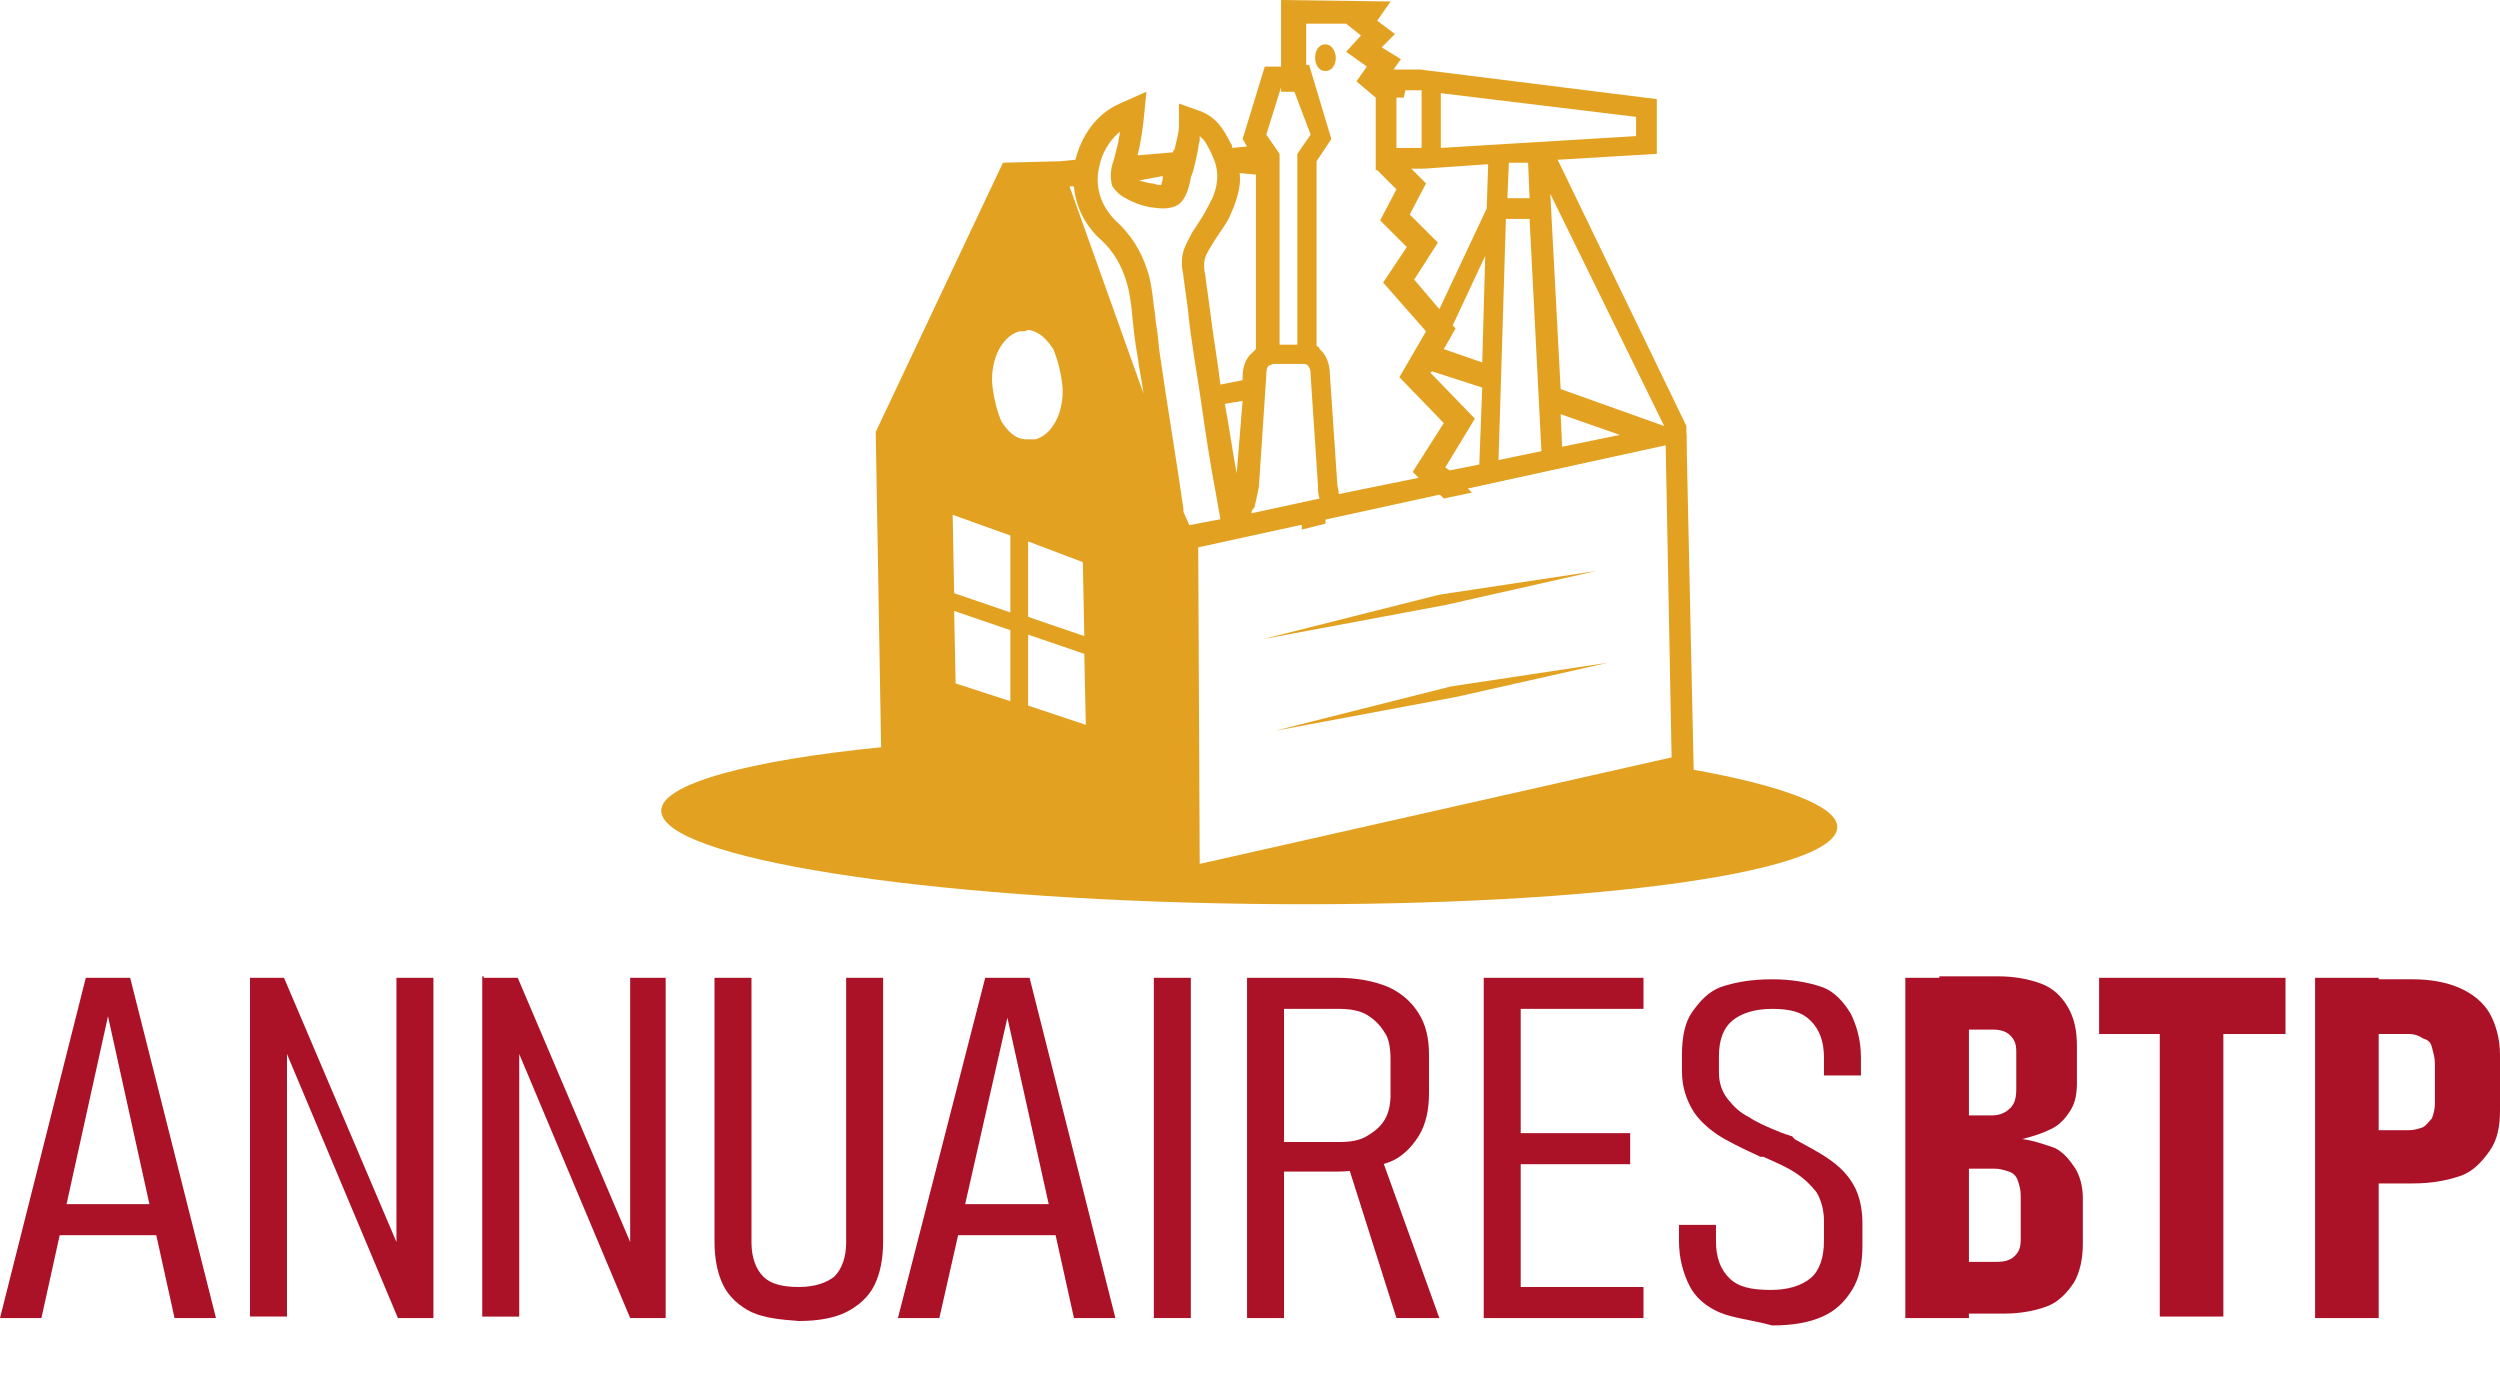
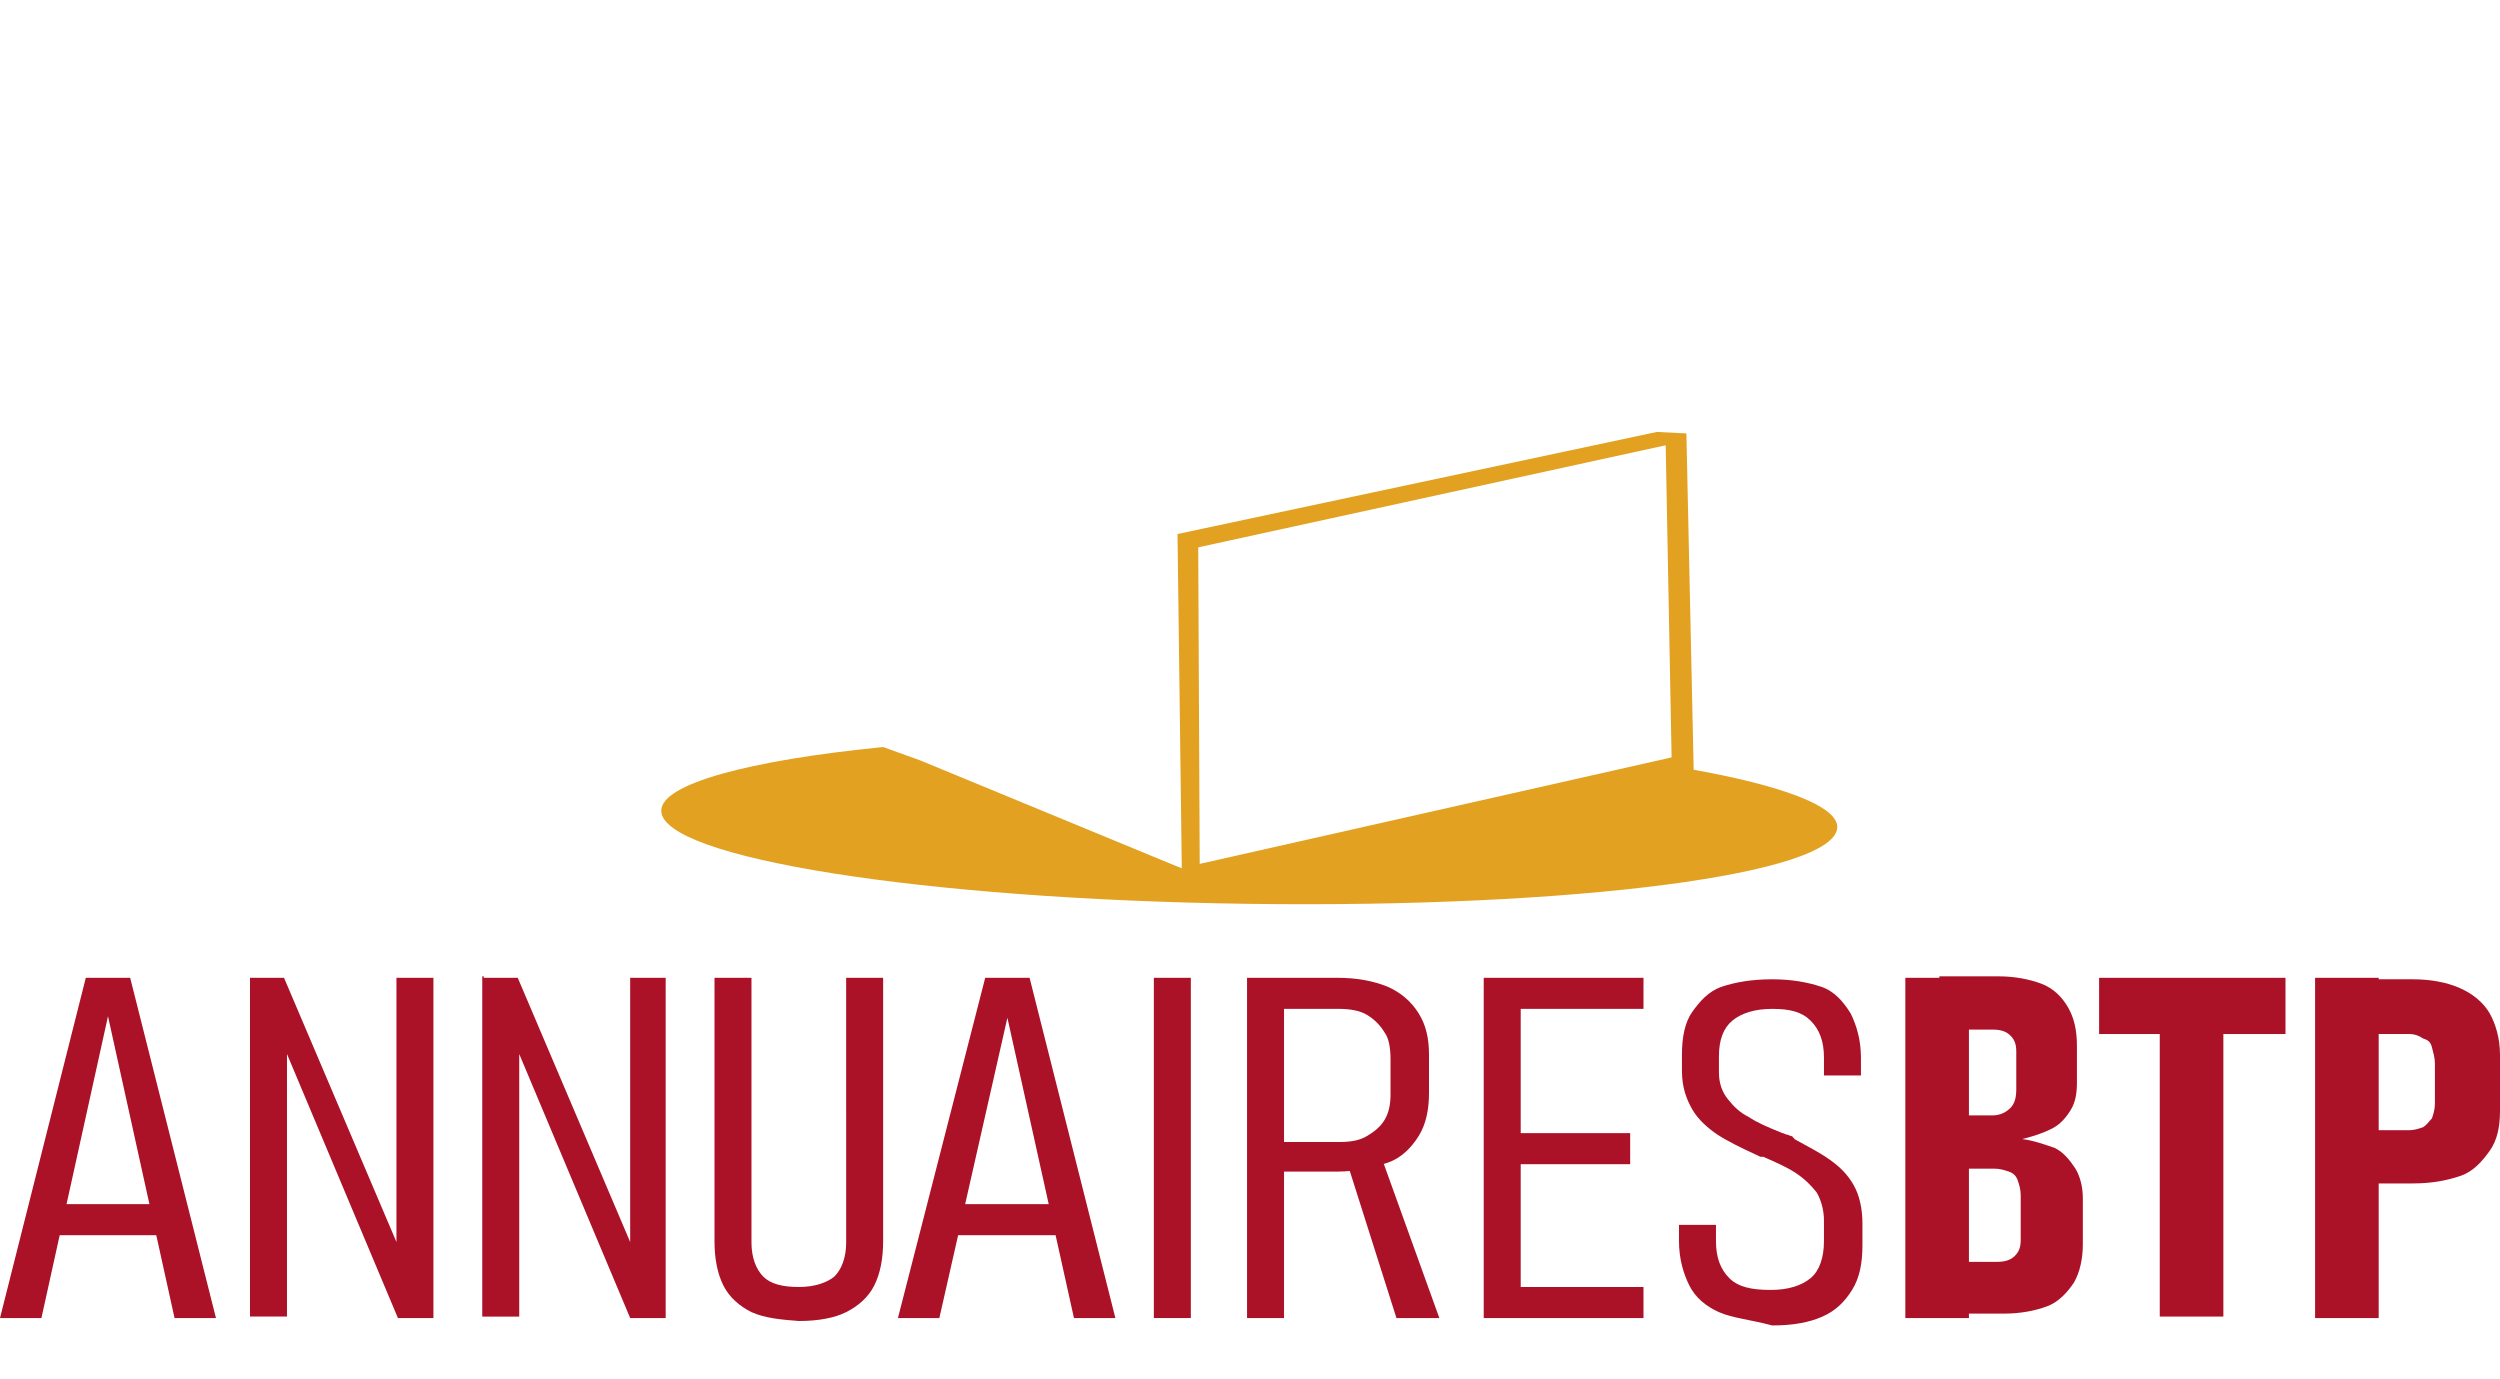
<svg xmlns="http://www.w3.org/2000/svg" version="1.1" id="Layer_1" x="0px" y="0px" width="169px" height="93.2px" viewBox="0 0 169 93.2" style="enable-background:new 0 0 169 93.2;" xml:space="preserve">
  <style type="text/css">
	.st0{fill-rule:evenodd;clip-rule:evenodd;fill:#E2A120;}
	.st1{fill:#AC1227;}
</style>
  <g>
    <g>
      <path class="st0" d="M79.6,36.1l32.4-6.9l2,0.1l0.5,23.1l-34,7.5l-0.6-0.3L79.6,36.1L79.6,36.1z M81,37l0.1,21.4l31.9-7.2    l-0.4-21.1L81,37z" />
-       <path class="st0" d="M97.3,40.2l-11.9,3l12.3-2.3l10.2-2.3L97.3,40.2L97.3,40.2z M93.1,1.4l1.2,0.9l-0.9,0.9L94.7,4l-0.5,0.7H96    l16,2v3.7l-6.7,0.4l8.7,18v0.5v0.5v0.6l-1.1-0.4l-13.7,3l0.3,0.3l-1.9,0.4l-0.3-0.3L89.6,35v0.4L88,35.8v-0.5l-7.5,1.6l0.3,23    L80.6,60l-21-7.3l-0.4-23.5l0,0l0,0l0,0L67.8,11l3.9-0.1l0,0l1-0.1c0.4-1.6,1.4-3.1,3-3.8l1.8-0.8l-0.2,2    c-0.1,0.8-0.2,1.5-0.4,2.3l2.4-0.2c0-0.1,0-0.1,0.1-0.2c0.1-0.5,0.3-1.1,0.3-1.6l0-1.5l1.4,0.5c1.1,0.4,1.6,1.2,2.1,2.2    c0.1,0.1,0.1,0.2,0.1,0.3l1-0.1L84,9.4l1.5-4.9h1.1V0L94,0.1L93.1,1.4L93.1,1.4z M95,6.1L95,6.1l-0.1,0.5h-0.5V10h1.7V6.1h-0.2H95    L95,6.1z M93,6.6l-1.3-1.1l0.7-1l-1.4-1l1-1.1l-1-0.8l0,0h-2.7v2.8h0.2l1.5,5l-1,1.5c0,1.7,0,3.4,0,5.1c0,2.5,0,4.9,0,7.4    c0.1,0,0.2,0.1,0.2,0.2c0.5,0.4,0.7,1.1,0.7,1.7l0.5,7.4c0,0.2,0.1,0.4,0.1,0.7l5.4-1.1l-0.4-0.4l2.1-3.3l-3-3.1l1.8-3.1l-2.9-3.3    l1.6-2.4l-1.8-1.8l1.1-2.1l-1.3-1.3H93V6.6L93,6.6z M87.5,6.2h-0.9V5.9l0,0l-1,3.2l0.9,1.3v0.1c0,1.8,0,3.7,0,5.5    c0,2.4,0,4.8,0,7.3h1.2c0-2.4,0-4.8,0-7.3c0-1.8,0-3.7,0-5.5v-0.1l0.9-1.3L87.5,6.2L87.5,6.2z M98,31.8l2-0.4l0.2-5.2l-3.4-1.1    l-0.1,0.1l3,3.1l-2,3.3L98,31.8L98,31.8z M97.3,20.9l3.2-6.8l0.1-3l-4.3,0.3h-0.9l1,1l-1.1,2.1l1.9,1.9l-1.6,2.5L97.3,20.9    L97.3,20.9z M80.4,35.5l2.1-0.4c-0.1-0.6-0.2-1.1-0.3-1.7c-0.4-2.1-0.7-4.1-1-6.2s-0.7-4.2-0.9-6.3c-0.1-0.7-0.2-1.5-0.3-2.2    c0-0.2-0.1-0.5-0.1-0.7c0-0.1,0-0.3,0-0.4c0-0.7,0.4-1.3,0.7-1.9c0.4-0.6,0.8-1.2,1.1-1.8c0.1-0.2,0.2-0.4,0.3-0.6    c0.4-1,0.4-1.9-0.1-2.9c-0.2-0.4-0.4-0.9-0.8-1.2c0,0.1,0,0.2,0,0.3c-0.1,0.3-0.1,0.7-0.2,1c-0.1,0.5-0.2,1-0.4,1.5    c-0.1,0.6-0.3,1.4-0.8,1.8c-0.6,0.4-1.3,0.3-2,0.2c-0.5-0.1-1.1-0.3-1.6-0.6c-0.4-0.2-0.7-0.5-0.9-0.8c-0.2-0.6-0.1-1.3,0.1-1.8    c0.1-0.4,0.2-0.8,0.3-1.2c0-0.2,0.1-0.4,0.1-0.7c-0.7,0.6-1.2,1.4-1.4,2.4c-0.3,1.3,0.1,2.6,1.1,3.6c1,0.9,1.7,2,2.1,3.2    c0.3,0.8,0.4,1.7,0.5,2.6c0.1,0.5,0.1,1,0.2,1.5c0.1,0.6,0.1,1.1,0.2,1.7c0.5,3.5,1.1,7,1.6,10.5c0,0.1,0,0.1,0,0.2L80.4,35.5    L80.4,35.5z M84.6,34.7l4.6-1c-0.1-0.3-0.1-0.5-0.1-0.8l0,0l-0.5-7.5l0,0c0-0.2,0-0.5-0.2-0.7c-0.1-0.1-0.2-0.1-0.3-0.1h-2    c-0.1,0-0.2,0.1-0.3,0.1c-0.2,0.1-0.2,0.5-0.2,0.7l0,0l-0.5,7.5l0,0c-0.1,0.5-0.2,1-0.3,1.4C84.6,34.5,84.6,34.6,84.6,34.7    L84.6,34.7z M101.3,31.1l2.9-0.6l-0.8-15.7h-1.6L101.3,31.1L101.3,31.1z M105.6,30.2l3.9-0.8l-4-1.4L105.6,30.2L105.6,30.2z     M105.5,26.3l7,2.5l-7.7-15.7L105.5,26.3L105.5,26.3z M72.3,12.6l5,14l0,0c-0.1-0.8-0.3-1.7-0.4-2.5c-0.2-1.1-0.3-2.1-0.4-3.2    c-0.1-0.8-0.2-1.5-0.5-2.3c-0.4-1.1-1-1.9-1.8-2.6c-0.9-0.9-1.5-2.1-1.6-3.4H72.3L72.3,12.6z M100.2,24.5l0.2-7.2L98.2,22l0.2,0.2    l-0.8,1.4L100.2,24.5L100.2,24.5z M98.1,46.4l-11.9,3l12.3-2.3l10.2-2.3L98.1,46.4L98.1,46.4z M77,12.2L77,12.2    c0.4,0.1,0.7,0.2,0.9,0.2c0.1,0,0.3,0.1,0.4,0.1h0.2c0-0.1,0.1-0.3,0.1-0.4c0-0.1,0-0.1,0-0.2L77,12.2L77,12.2z M83.8,11.7    c0.1,0.7-0.1,1.5-0.4,2.3c-0.1,0.2-0.2,0.5-0.3,0.7c-0.3,0.6-0.8,1.2-1.2,1.9c-0.2,0.3-0.5,0.8-0.5,1.2c0,0.1,0,0.2,0,0.3    c0,0.2,0.1,0.5,0.1,0.7c0.1,0.7,0.2,1.5,0.3,2.2c0.2,1.7,0.5,3.3,0.7,5l1.5-0.3v-0.2c0-0.7,0.2-1.3,0.7-1.7    c0.1-0.1,0.1-0.1,0.2-0.2c0-2.5,0-4.9,0-7.4c0-1.5,0-3,0-4.4L83.8,11.7L83.8,11.7z M82.8,27.3c0.3,1.6,0.5,3.1,0.8,4.7l0.4-4.9    L82.8,27.3L82.8,27.3z M73.2,38l-3.7-1.4v5.1l3.8,1.3L73.2,38L73.2,38z M69.5,42.9v4.8l3.9,1.3l-0.1-4.8L69.5,42.9L69.5,42.9z     M68.3,36.2l-3.9-1.4l0.1,5.3l3.8,1.3V36.2L68.3,36.2z M64.5,41.3l0.1,4.9l3.7,1.2v-4.8L64.5,41.3L64.5,41.3z M103.4,13.4    l-0.1-2.4H102l-0.1,2.4H103.4L103.4,13.4z M97.4,6.3V10l13.2-0.8V7.9L97.4,6.3L97.4,6.3z M69.2,22.4c-0.1,0-0.2,0-0.3,0    c-0.7,0.2-1.2,0.8-1.5,1.5s-0.4,1.6-0.3,2.3c0.1,0.8,0.3,1.6,0.6,2.3c0.4,0.6,0.9,1.2,1.7,1.2c0.1,0,0.2,0,0.3,0    c0.1,0,0.2,0,0.3,0c0.7-0.2,1.2-0.8,1.5-1.5s0.4-1.6,0.3-2.3c-0.1-0.8-0.3-1.6-0.6-2.3c-0.4-0.6-0.9-1.2-1.7-1.3    C69.3,22.4,69.2,22.4,69.2,22.4L69.2,22.4z M89.6,3c-0.5,0-0.7,0.5-0.7,0.9s0.2,0.9,0.7,0.9s0.7-0.5,0.7-0.9    C90.3,3.6,90.1,3,89.6,3z" />
      <path class="st0" d="M114.3,52c6.2,1.1,9.9,2.5,9.9,3.9c0,3.2-17.8,5.5-39.8,5.2S44.7,58,44.7,54.8c0-1.8,5.9-3.4,15-4.3l2.5,0.9    l17.2,7.1l0.5,0.2l0.3-0.1l0,0L114.3,52z" />
    </g>
  </g>
  <g>
    <path class="st1" d="M5.8,66.1h3l5.8,23h-2.8L7.3,68.7L2.8,89.1H0L5.8,66.1z M3.2,81.4h8.5v2.1H3.2V81.4z" />
    <path class="st1" d="M16.9,66.1h2.3l8,18.8l-0.4,0.4V66.1h2.5v23h-2.4L19,70.3l0.4-0.4v19.1h-2.5V66.1z" />
    <path class="st1" d="M32.7,66.1H35l8,18.8l-0.4,0.4V66.1H45v23h-2.4l-7.9-18.8l0.4-0.4v19.1h-2.5v-23H32.7z" />
    <path class="st1" d="M50.8,88.7c-0.8-0.4-1.5-1-1.9-1.8s-0.6-1.8-0.6-3V66.1h2.5V84c0,1,0.3,1.8,0.8,2.3c0.5,0.5,1.3,0.7,2.4,0.7   c1.1,0,1.9-0.3,2.4-0.7c0.5-0.5,0.8-1.3,0.8-2.3V66.1h2.5v17.8c0,1.2-0.2,2.2-0.6,3s-1.1,1.4-1.9,1.8c-0.8,0.4-1.9,0.6-3.2,0.6   C52.7,89.2,51.7,89.1,50.8,88.7z" />
    <path class="st1" d="M66.6,66.1h3l5.8,23h-2.8l-4.5-20.3l-4.6,20.3h-2.8L66.6,66.1z M64,81.4h8.5v2.1H64V81.4z" />
    <path class="st1" d="M80.5,89.1H78v-23h2.5V89.1z" />
    <path class="st1" d="M84.3,66.1h2.5v23h-2.5V66.1z M85.9,77.2h4.6c0.8,0,1.4-0.1,1.9-0.4c0.5-0.3,0.9-0.6,1.2-1.1   c0.3-0.5,0.4-1.1,0.4-1.7v-2.4c0-0.7-0.1-1.4-0.4-1.8c-0.3-0.5-0.7-0.9-1.2-1.2c-0.5-0.3-1.2-0.4-1.9-0.4h-4.6v-2.1h4.5   c1.3,0,2.4,0.2,3.4,0.6c0.9,0.4,1.6,1,2.1,1.8s0.7,1.7,0.7,2.8v2.6c0,1.1-0.2,2.1-0.7,2.9c-0.5,0.8-1.2,1.5-2.1,1.8   s-2.1,0.6-3.4,0.6h-4.5V77.2z M91.1,78.7l2.2-0.7l4,11.1h-2.9L91.1,78.7z" />
    <path class="st1" d="M100.3,66.1h2.5v23h-2.5V66.1z M102,66.1h9.1v2.1H102V66.1z M102,76.6h8.2v2.1H102V76.6z M102,87h9.1v2.1H102   V87z" />
    <path class="st1" d="M116.2,88.7c-0.9-0.4-1.6-1-2-1.8s-0.7-1.8-0.7-3v-1.1h2.5v1.1c0,1.1,0.3,1.9,0.9,2.5s1.5,0.8,2.8,0.8   c1.2,0,2.1-0.3,2.7-0.8s0.9-1.4,0.9-2.5v-1.4c0-0.7-0.2-1.4-0.5-1.9c-0.4-0.5-0.8-0.9-1.4-1.3c-0.6-0.4-1.3-0.7-2.2-1.1h-0.1H119   l-0.2-0.1c-1.1-0.5-2.1-1-2.7-1.4s-1.3-1-1.7-1.7s-0.7-1.5-0.7-2.6v-1.1c0-1.2,0.2-2.2,0.7-2.9s1.1-1.4,2-1.7s2-0.5,3.4-0.5   c1.3,0,2.4,0.2,3.3,0.5s1.5,1,2,1.8c0.4,0.8,0.7,1.8,0.7,3v1.2h-2.5v-1.2c0-1.1-0.3-1.9-0.9-2.5s-1.4-0.8-2.6-0.8s-2.1,0.3-2.7,0.8   s-0.9,1.3-0.9,2.4v1.1c0,0.7,0.2,1.3,0.6,1.8c0.4,0.5,0.8,0.9,1.4,1.2c0.6,0.4,1.3,0.7,2.3,1.1c0.1,0,0.2,0.1,0.3,0.1   c0.1,0,0.2,0.1,0.3,0.1c0,0,0.1,0,0.1,0.1c0,0,0.1,0,0.1,0.1c0.9,0.5,1.7,0.9,2.4,1.4c0.7,0.5,1.2,1,1.6,1.7   c0.4,0.7,0.6,1.6,0.6,2.6v1.5c0,1.2-0.2,2.2-0.7,3c-0.5,0.8-1.1,1.4-2,1.8c-0.9,0.4-2,0.6-3.4,0.6   C118.3,89.2,117.1,89.1,116.2,88.7z" />
    <path class="st1" d="M128.8,66.1h4.3v23h-4.3V66.1z M131.2,85.3h3.8c0.5,0,0.9-0.1,1.2-0.4c0.3-0.3,0.4-0.6,0.4-1.1v-3   c0-0.4-0.1-0.7-0.2-1c-0.1-0.3-0.3-0.5-0.6-0.6s-0.6-0.2-1-0.2h-3.7v-3.6h3.6c0.5,0,0.9-0.2,1.2-0.5c0.3-0.3,0.4-0.7,0.4-1.3v-2.5   c0-0.5-0.1-0.8-0.4-1.1s-0.7-0.4-1.2-0.4h-3.6v-3.6h4c1.1,0,2.1,0.2,2.9,0.5s1.4,0.9,1.8,1.6c0.4,0.7,0.6,1.5,0.6,2.6v2.5   c0,0.7-0.1,1.3-0.4,1.8s-0.7,1-1.3,1.3c-0.6,0.3-1.2,0.5-2,0.7c0.8,0.1,1.6,0.4,2.2,0.6c0.6,0.3,1,0.8,1.4,1.4   c0.3,0.5,0.5,1.2,0.5,2v3.1c0,1-0.2,1.9-0.6,2.6c-0.4,0.6-1,1.3-1.8,1.6s-1.8,0.5-2.9,0.5h-4.4v-3.6H131.2z" />
    <path class="st1" d="M141.9,66.1h12.6v3.8h-12.6V66.1z M146,68h4.3V89H146V68z" />
    <path class="st1" d="M156.5,66.1h4.3v23h-4.3V66.1z M158.5,76.4h4.4c0.3,0,0.6-0.1,0.9-0.2c0.3-0.2,0.4-0.4,0.6-0.6   c0.1-0.3,0.2-0.6,0.2-1v-2.7c0-0.4-0.1-0.7-0.2-1.1s-0.3-0.5-0.6-0.6c-0.3-0.2-0.6-0.3-0.9-0.3h-4.4v-3.7h4.6   c1.2,0,2.3,0.2,3.2,0.6c0.9,0.4,1.6,1,2,1.7c0.4,0.7,0.7,1.7,0.7,2.8v3.8c0,1.1-0.2,2-0.7,2.7s-1.1,1.4-2,1.7s-1.9,0.5-3.2,0.5   h-4.6V76.4z" />
  </g>
</svg>